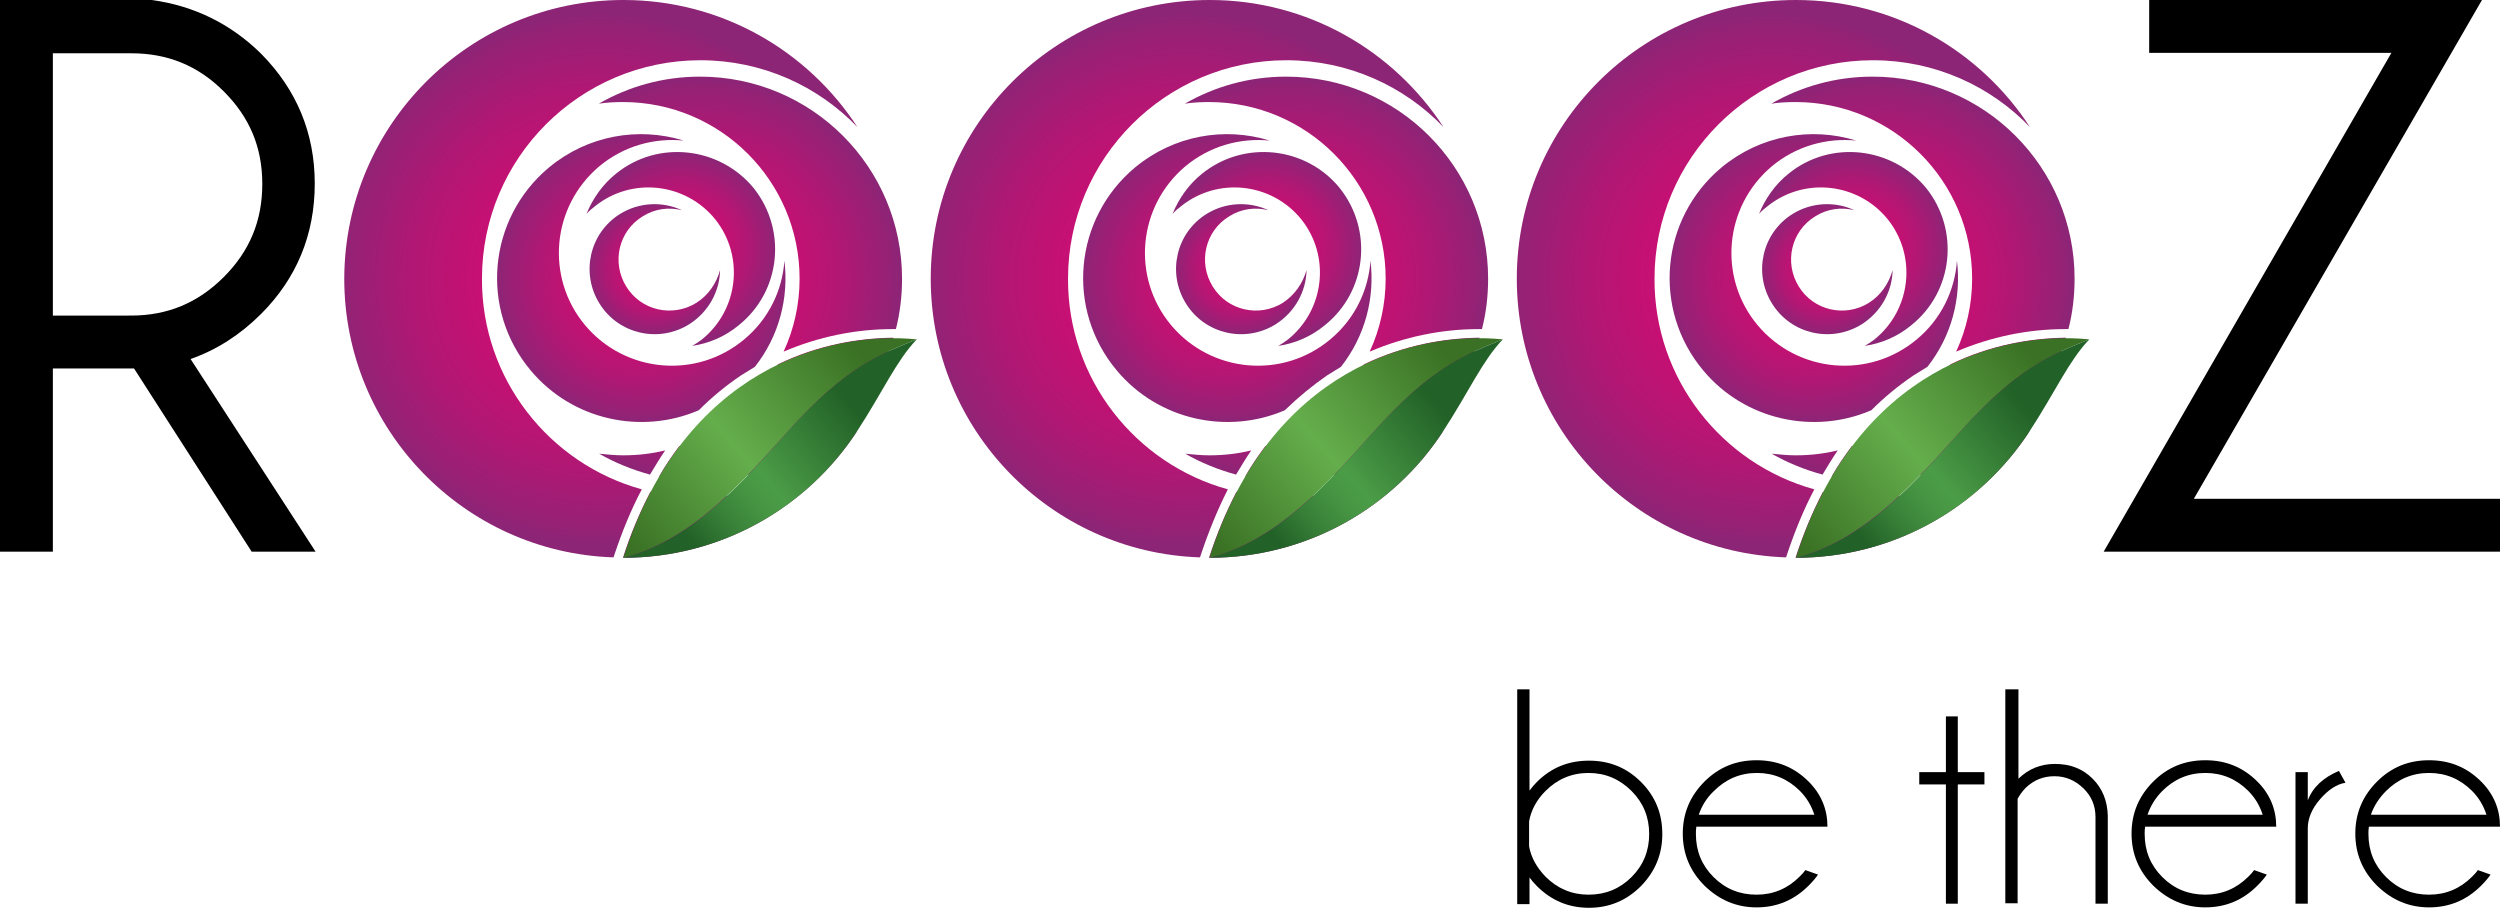
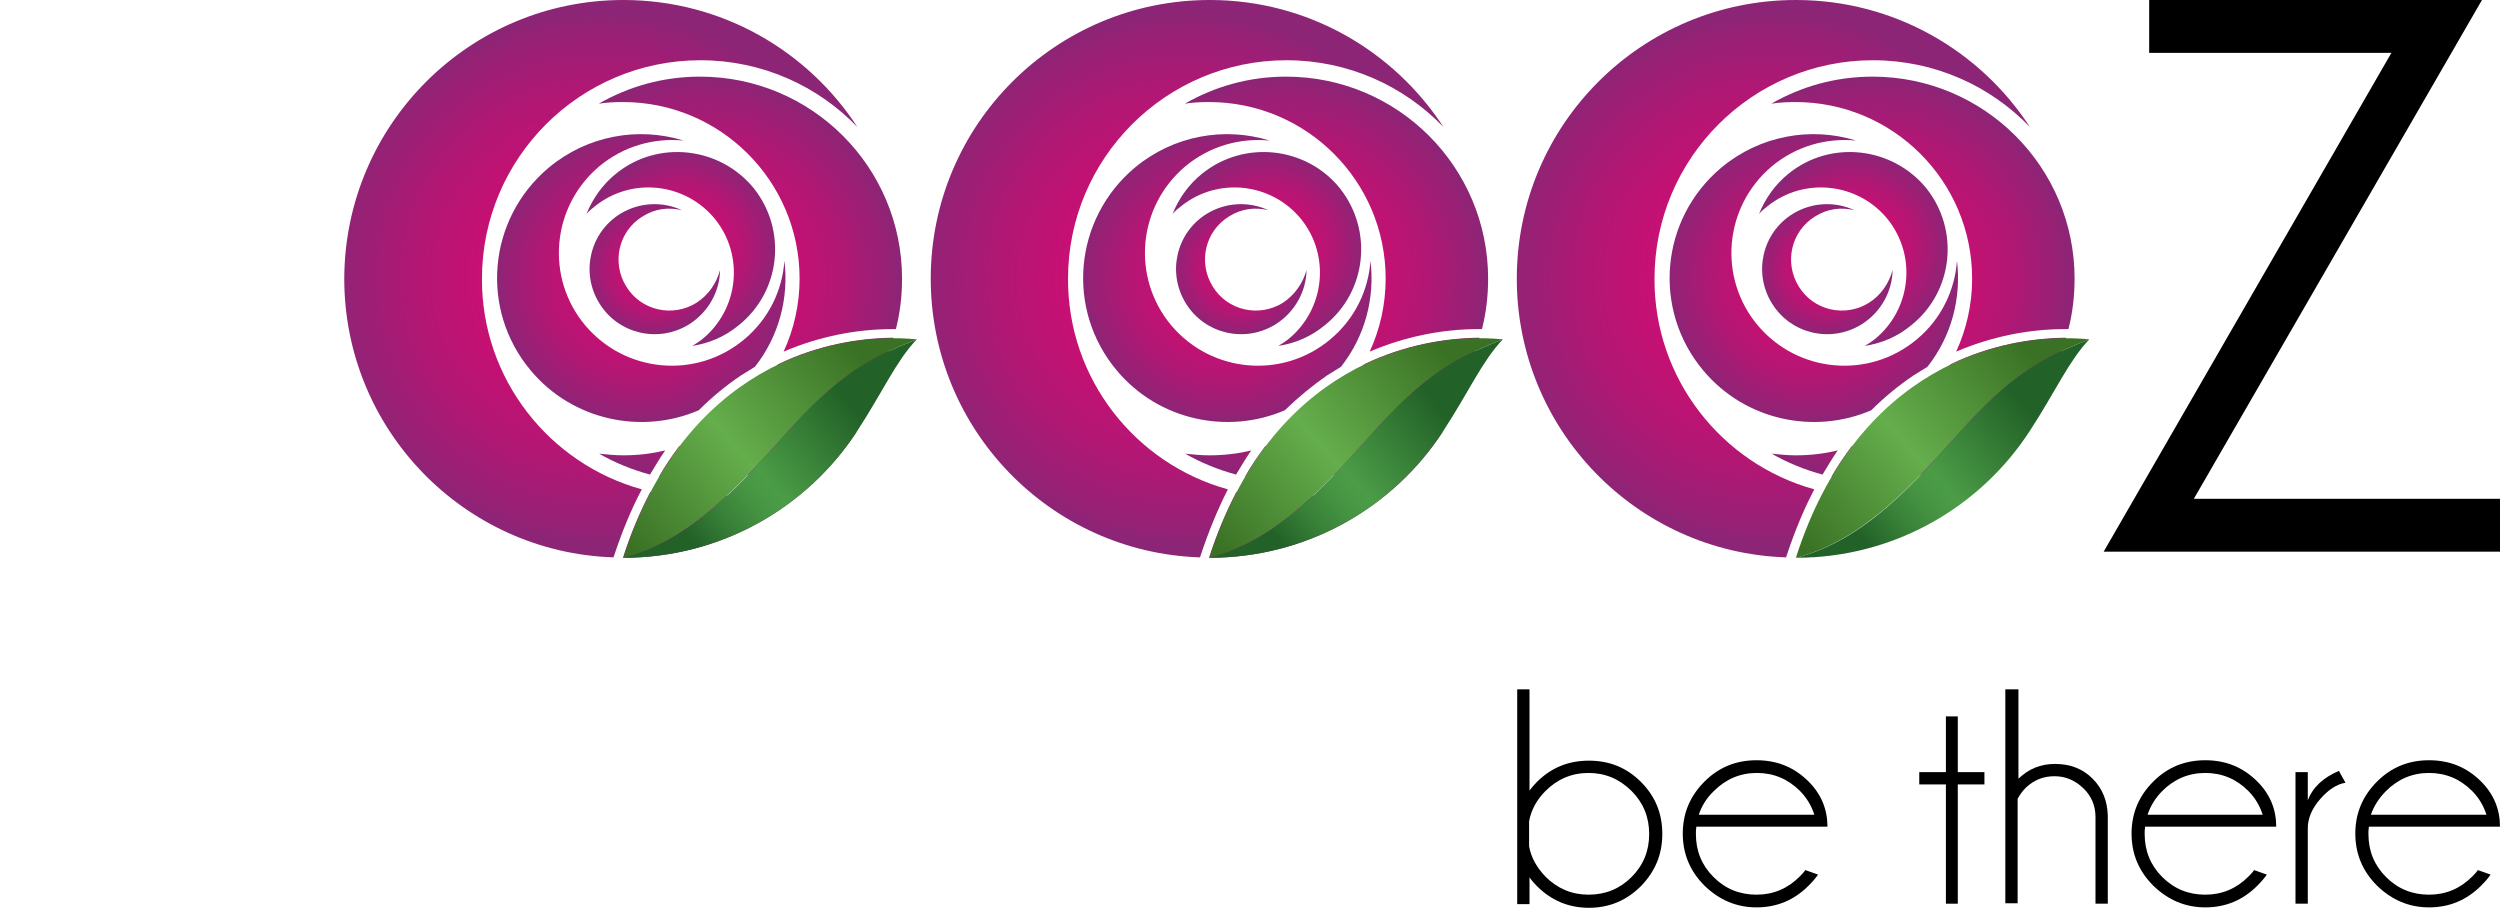
<svg xmlns="http://www.w3.org/2000/svg" version="1.1" id="Laag_1" x="0px" y="0px" viewBox="0 0 610 222" enable-background="new 0 0 610 222" width="610" height="222" xml:space="preserve">
  <g>
-     <path d="M63.7,76.6c8.7-8.7,13.1-19.4,13.1-31.8c0-12.3-4.4-22.9-13.1-31.7C56.4,5.9,47.4,1.4,37,0L0,0v134.6h12.9V89.9h19.8   l28.7,44.7H77l-30.5-47C52.8,85.4,58.6,81.7,63.7,76.6z M12.9,13H32c8.9,0,16.3,3,22.6,9.3c6.3,6.3,9.4,13.6,9.4,22.6   c0,9-3.1,16.4-9.4,22.7c-6.3,6.3-13.7,9.4-22.6,9.4H12.9V13z" />
    <polygon points="535.3,121.7 605.6,0 524.4,0 524.4,12.9 583.5,12.9 513.3,134.6 610,134.6 610,121.7  " />
    <g>
      <path d="M370.2,168.2h3v24.7c0.5-0.7,1.2-1.5,1.8-2.1c3.5-3.5,7.7-5.2,12.7-5.2c5,0,9.2,1.7,12.7,5.2c3.5,3.5,5.2,7.7,5.2,12.7    c0,4.9-1.7,9.1-5.2,12.7c-3.5,3.5-7.7,5.3-12.7,5.3c-5,0-9.2-1.8-12.7-5.3c-0.7-0.7-1.3-1.4-1.8-2.1v6.5h-3V168.2z M373.1,200.4    v6.1c0.5,2.8,1.9,5.2,4,7.4c2.9,2.9,6.4,4.4,10.5,4.4c4.1,0,7.6-1.4,10.5-4.3c2.9-2.9,4.3-6.4,4.3-10.5c0-4.1-1.4-7.6-4.3-10.5    c-2.9-2.9-6.4-4.4-10.5-4.4c-4.1,0-7.6,1.5-10.5,4.4C375,195.1,373.6,197.6,373.1,200.4z" />
      <path d="M413.9,201.8c-0.1,0.5-0.1,1.1-0.1,1.7c0,4.1,1.4,7.6,4.3,10.5c2.9,2.9,6.4,4.3,10.5,4.3c4.1,0,7.6-1.5,10.5-4.4    c0.5-0.5,1-1,1.4-1.6l3.1,1.1c-0.4,0.6-1.1,1.5-2.3,2.7c-3.5,3.5-7.7,5.3-12.7,5.3c-4.9,0-9.1-1.8-12.7-5.3    c-3.5-3.5-5.3-7.7-5.3-12.7c0-5,1.8-9.2,5.3-12.7c3.5-3.5,7.7-5.2,12.7-5.2c5,0,9.2,1.7,12.7,5.2c3.1,3.1,4.6,6.8,4.6,11H413.9z     M414.5,198.8h28.2c-0.7-2.2-1.9-4.2-3.5-5.8c-2.9-2.9-6.4-4.4-10.5-4.4c-4.1,0-7.6,1.5-10.5,4.4    C416.4,194.7,415.2,196.7,414.5,198.8z" />
      <path d="M474.8,188.4v-13.6h2.9v13.6h6.5v3h-6.5v29.1h-2.9v-29.1h-6.5v-3H474.8z" />
      <path d="M489.5,168.2h3V190c2.5-2.4,5.4-3.6,8.9-3.6c3.8,0,6.8,1.2,9.2,3.6c2.4,2.4,3.6,5.4,3.7,9v21.5h-3v-21.2c0-2.7-1-5.1-3-7    c-2-1.9-4.3-2.9-7-2.9c-2.7,0-5,0.9-7,2.8c-0.9,0.9-1.5,1.8-2,2.7v25.5h-3V168.2z" />
      <path d="M523.4,201.8c-0.1,0.5-0.1,1.1-0.1,1.7c0,4.1,1.4,7.6,4.3,10.5c2.9,2.9,6.4,4.3,10.5,4.3s7.6-1.5,10.5-4.4    c0.5-0.5,1-1,1.4-1.6l3.1,1.1c-0.4,0.6-1.1,1.5-2.3,2.7c-3.5,3.5-7.7,5.3-12.7,5.3c-4.9,0-9.1-1.8-12.7-5.3    c-3.5-3.5-5.3-7.7-5.3-12.7c0-5,1.8-9.2,5.3-12.7c3.5-3.5,7.7-5.2,12.7-5.2c5,0,9.2,1.7,12.7,5.2c3.1,3.1,4.6,6.8,4.6,11H523.4z     M524,198.8h28.1c-0.7-2.2-1.9-4.2-3.5-5.8c-2.9-2.9-6.4-4.4-10.5-4.4s-7.6,1.5-10.5,4.4C525.9,194.7,524.7,196.7,524,198.8z" />
      <path d="M572.3,191c-2.1,0.3-4.2,1.7-6.2,4c-2,2.3-3,4.7-3,7.1v18.4h-3v-32.1h3v6.9c1.2-3.2,3.8-5.6,7.6-7.2L572.3,191z" />
      <path d="M578,201.8c-0.1,0.5-0.1,1.1-0.1,1.7c0,4.1,1.4,7.6,4.3,10.5c2.9,2.9,6.4,4.3,10.5,4.3c4.1,0,7.6-1.5,10.5-4.4    c0.5-0.5,1-1,1.4-1.6l3.1,1.1c-0.4,0.6-1.1,1.5-2.3,2.7c-3.5,3.5-7.7,5.3-12.7,5.3c-4.9,0-9.1-1.8-12.7-5.3    c-3.5-3.5-5.3-7.7-5.3-12.7c0-5,1.8-9.2,5.3-12.7c3.5-3.5,7.7-5.2,12.7-5.2c5,0,9.2,1.7,12.7,5.2c3.1,3.1,4.6,6.8,4.6,11H578z     M578.5,198.8h28.2c-0.7-2.2-1.9-4.2-3.5-5.8c-2.9-2.9-6.4-4.4-10.5-4.4c-4.1,0-7.6,1.5-10.5,4.4    C580.5,194.7,579.2,196.7,578.5,198.8z" />
    </g>
    <radialGradient id="SVGID_1_" cx="486.718" cy="64.106" r="20.505" gradientTransform="matrix(0.774 0 0 0.774 68.82 16.033)" gradientUnits="userSpaceOnUse">
      <stop offset="0" style="stop-color:#D60A72" />
      <stop offset="0.234" style="stop-color:#D20B72" />
      <stop offset="0.466" style="stop-color:#C61073" />
      <stop offset="0.697" style="stop-color:#B21774" />
      <stop offset="0.926" style="stop-color:#972175" />
      <stop offset="1" style="stop-color:#8C2576" />
    </radialGradient>
    <path fill="url(#SVGID_1_)" d="M456,73.9c-5.8,3.6-13.5,1.9-17.1-4c-3.6-5.8-1.9-13.5,4-17.1c3-1.9,6.4-2.3,9.6-1.5   c-4.7-2.2-10.4-2-15.1,0.9c-7.4,4.6-9.7,14.4-5,21.9c4.6,7.4,14.4,9.7,21.9,5c4.7-3,7.4-8,7.5-13.2C460.9,69.1,459,72,456,73.9z" />
    <radialGradient id="SVGID_2_" cx="469.957" cy="67.142" r="84.406" gradientTransform="matrix(0.774 0 0 0.774 68.82 16.033)" gradientUnits="userSpaceOnUse">
      <stop offset="0" style="stop-color:#D60A72" />
      <stop offset="0.234" style="stop-color:#D20B72" />
      <stop offset="0.466" style="stop-color:#C61073" />
      <stop offset="0.697" style="stop-color:#B21774" />
      <stop offset="0.926" style="stop-color:#972175" />
      <stop offset="1" style="stop-color:#8C2576" />
    </radialGradient>
    <path fill="url(#SVGID_2_)" d="M442.7,119.4c-22.5-6.2-39.1-26.9-39-51.4c0-29.4,23.9-53.3,53.3-53.3c15.1,0,28.7,6.3,38.3,16.3   C483.2,12.4,462.2,0,438.2,0c-37.6,0-68.1,30.4-68.1,68c0,36.8,29.2,66.8,65.7,68l0.2-0.6C437.9,129.7,440.1,124.3,442.7,119.4z" />
    <radialGradient id="SVGID_3_" cx="469.957" cy="67.17" r="84.388" gradientTransform="matrix(0.774 0 0 0.774 68.82 16.033)" gradientUnits="userSpaceOnUse">
      <stop offset="0" style="stop-color:#D60A72" />
      <stop offset="0.234" style="stop-color:#D20B72" />
      <stop offset="0.466" style="stop-color:#C61073" />
      <stop offset="0.697" style="stop-color:#B21774" />
      <stop offset="0.926" style="stop-color:#972175" />
      <stop offset="1" style="stop-color:#8C2576" />
    </radialGradient>
-     <path fill="url(#SVGID_3_)" d="M495.3,105.1c-9.7,10-23.3,16.3-38.4,16.3c-4.2,0-8.2-0.5-12.1-1.4c-2.5,4.8-4.8,10.2-6.7,16.1   C462.1,136.1,483.1,123.8,495.3,105.1z" />
    <radialGradient id="SVGID_4_" cx="482.734" cy="66.841" r="45.611" gradientTransform="matrix(0.774 0 0 0.774 68.82 16.033)" gradientUnits="userSpaceOnUse">
      <stop offset="0" style="stop-color:#D60A72" />
      <stop offset="0.234" style="stop-color:#D20B72" />
      <stop offset="0.466" style="stop-color:#C61073" />
      <stop offset="0.697" style="stop-color:#B21774" />
      <stop offset="0.926" style="stop-color:#972175" />
      <stop offset="1" style="stop-color:#8C2576" />
    </radialGradient>
    <path fill="url(#SVGID_4_)" d="M466.9,91.6c1.1-0.7,2.3-1.4,3.4-2.1c5.9-7.5,8.3-16.8,7.2-25.9c-0.5,7.2-3.8,14.2-9.8,19.2   c-11.7,9.8-29,8.2-38.8-3.4c-9.8-11.7-8.2-29,3.4-38.8c6-5,13.4-7,20.6-6.3c-11-3.4-23.4-1.3-32.9,6.6   c-14.9,12.5-16.9,34.6-4.4,49.5c10.2,12.2,27.1,15.7,41,9.7C459.8,96.9,463.2,94.1,466.9,91.6z" />
    <radialGradient id="SVGID_5_" cx="500.918" cy="67.186" r="63.913" gradientTransform="matrix(0.774 0 0 0.774 68.82 16.033)" gradientUnits="userSpaceOnUse">
      <stop offset="0" style="stop-color:#D60A72" />
      <stop offset="0.234" style="stop-color:#D20B72" />
      <stop offset="0.466" style="stop-color:#C61073" />
      <stop offset="0.697" style="stop-color:#B21774" />
      <stop offset="0.926" style="stop-color:#972175" />
      <stop offset="1" style="stop-color:#8C2576" />
    </radialGradient>
    <path fill="url(#SVGID_5_)" d="M504.7,80.3c1-3.9,1.5-8,1.5-12.3c0-27.2-22-49.3-49.3-49.3c-9,0-17.4,2.4-24.7,6.6   c1.9-0.3,3.9-0.4,5.9-0.4c23.8,0,43.1,19.3,43.1,43.1c0,6.3-1.4,12.4-3.9,17.8c8.4-3.6,17.5-5.5,26.6-5.5   C504.2,80.3,504.5,80.3,504.7,80.3z" />
    <radialGradient id="SVGID_6_" cx="500.919" cy="67.186" r="63.913" gradientTransform="matrix(0.774 0 0 0.774 68.82 16.033)" gradientUnits="userSpaceOnUse">
      <stop offset="0" style="stop-color:#D60A72" />
      <stop offset="0.234" style="stop-color:#D20B72" />
      <stop offset="0.466" style="stop-color:#C61073" />
      <stop offset="0.697" style="stop-color:#B21774" />
      <stop offset="0.926" style="stop-color:#972175" />
      <stop offset="1" style="stop-color:#8C2576" />
    </radialGradient>
    <path fill="url(#SVGID_6_)" d="M438.2,111.1c-2,0-4-0.2-5.9-0.4c3.8,2.2,8,3.9,12.4,5.1c1.2-2,2.4-4,3.7-5.9   C445.1,110.7,441.7,111.1,438.2,111.1z" />
    <radialGradient id="SVGID_7_" cx="500.919" cy="67.186" r="63.913" gradientTransform="matrix(0.774 0 0 0.774 68.82 16.033)" gradientUnits="userSpaceOnUse">
      <stop offset="0" style="stop-color:#D60A72" />
      <stop offset="0.234" style="stop-color:#D20B72" />
      <stop offset="0.466" style="stop-color:#C61073" />
      <stop offset="0.697" style="stop-color:#B21774" />
      <stop offset="0.926" style="stop-color:#972175" />
      <stop offset="1" style="stop-color:#8C2576" />
    </radialGradient>
    <path fill="url(#SVGID_7_)" d="M475.9,88.9c-5.2,9.4-13.8,16.6-24.1,20c-1.7,2.3-3.4,4.7-4.9,7.4c3.2,0.7,6.6,1,10,1   c22.2,0,41-14.7,47.2-34.9c0,0-0.1,0-0.1,0C495.5,82.5,485.6,84.2,475.9,88.9z" />
    <radialGradient id="SVGID_8_" cx="495.046" cy="57.783" r="30.145" gradientTransform="matrix(0.774 0 0 0.774 68.82 16.033)" gradientUnits="userSpaceOnUse">
      <stop offset="0" style="stop-color:#D60A72" />
      <stop offset="0.234" style="stop-color:#D20B72" />
      <stop offset="0.466" style="stop-color:#C61073" />
      <stop offset="0.697" style="stop-color:#B21774" />
      <stop offset="0.926" style="stop-color:#972175" />
      <stop offset="1" style="stop-color:#8C2576" />
    </radialGradient>
    <path fill="url(#SVGID_8_)" d="M436.5,42.3c-3.4,2.7-5.8,6.2-7.3,9.9c0.6-0.7,1.3-1.3,2.1-1.9c9-7.2,22.1-5.7,29.3,3.2   c7.2,9,5.7,22.1-3.2,29.3c-0.8,0.6-1.5,1.1-2.4,1.6c4-0.6,7.9-2.2,11.3-5c10.3-8.2,11.9-23.2,3.7-33.5   C461.7,35.8,446.7,34.1,436.5,42.3z" />
    <g>
      <linearGradient id="SVGID_9_" gradientUnits="userSpaceOnUse" x1="438.536" y1="132.076" x2="493.515" y2="83.678">
        <stop offset="0" style="stop-color:#3A7124" />
        <stop offset="0.485" style="stop-color:#65AE4C" />
        <stop offset="1" style="stop-color:#3A7124" />
      </linearGradient>
      <path fill="url(#SVGID_9_)" d="M478.5,105.1c14.3-16,22.8-18.8,31.3-22.3c-21.4-2.1-56.8,7-71.6,53.3    C455,131.8,467.2,117.6,478.5,105.1z" />
      <linearGradient id="SVGID_10_" gradientUnits="userSpaceOnUse" x1="455.131" y1="132.356" x2="494.042" y2="98.865">
        <stop offset="0" style="stop-color:#226127" />
        <stop offset="0.188" style="stop-color:#388038" />
        <stop offset="0.351" style="stop-color:#469543" />
        <stop offset="0.461" style="stop-color:#4B9C47" />
        <stop offset="1" style="stop-color:#226127" />
      </linearGradient>
      <path fill="url(#SVGID_10_)" d="M478.5,105.1c-11.3,12.6-23.5,26.8-40.3,31c23.9,0,45-12.3,57.1-31c6.2-9.5,9.5-17.1,14.5-22.3    C501.3,86.3,492.8,89.1,478.5,105.1z" />
    </g>
    <radialGradient id="SVGID_11_" cx="301.982" cy="64.106" r="20.505" gradientTransform="matrix(0.774 0 0 0.774 68.82 16.033)" gradientUnits="userSpaceOnUse">
      <stop offset="0" style="stop-color:#D60A72" />
      <stop offset="0.234" style="stop-color:#D20B72" />
      <stop offset="0.466" style="stop-color:#C61073" />
      <stop offset="0.697" style="stop-color:#B21774" />
      <stop offset="0.926" style="stop-color:#972175" />
      <stop offset="1" style="stop-color:#8C2576" />
    </radialGradient>
    <path fill="url(#SVGID_11_)" d="M313,73.9c-5.8,3.6-13.5,1.9-17.1-4c-3.6-5.8-1.9-13.5,4-17.1c3-1.9,6.4-2.3,9.6-1.5   c-4.7-2.2-10.4-2-15.1,0.9c-7.4,4.6-9.7,14.4-5,21.9c4.6,7.4,14.4,9.7,21.9,5c4.7-3,7.4-8,7.5-13.2C317.9,69.1,315.9,72,313,73.9z" />
    <radialGradient id="SVGID_12_" cx="285.221" cy="67.142" r="84.406" gradientTransform="matrix(0.774 0 0 0.774 68.82 16.033)" gradientUnits="userSpaceOnUse">
      <stop offset="0" style="stop-color:#D60A72" />
      <stop offset="0.234" style="stop-color:#D20B72" />
      <stop offset="0.466" style="stop-color:#C61073" />
      <stop offset="0.697" style="stop-color:#B21774" />
      <stop offset="0.926" style="stop-color:#972175" />
      <stop offset="1" style="stop-color:#8C2576" />
    </radialGradient>
    <path fill="url(#SVGID_12_)" d="M299.6,119.4c-22.5-6.2-39.1-26.9-39-51.4c0-29.4,23.9-53.3,53.3-53.3c15.1,0,28.7,6.3,38.3,16.3   C340.1,12.4,319.1,0,295.2,0c-37.6,0-68.1,30.4-68.1,68c0,36.8,29.2,66.8,65.7,68l0.2-0.6C294.9,129.7,297.1,124.3,299.6,119.4z" />
    <radialGradient id="SVGID_13_" cx="285.22" cy="67.17" r="84.388" gradientTransform="matrix(0.774 0 0 0.774 68.82 16.033)" gradientUnits="userSpaceOnUse">
      <stop offset="0" style="stop-color:#D60A72" />
      <stop offset="0.234" style="stop-color:#D20B72" />
      <stop offset="0.466" style="stop-color:#C61073" />
      <stop offset="0.697" style="stop-color:#B21774" />
      <stop offset="0.926" style="stop-color:#972175" />
      <stop offset="1" style="stop-color:#8C2576" />
    </radialGradient>
    <path fill="url(#SVGID_13_)" d="M352.2,105.1c-9.7,10-23.3,16.3-38.4,16.3c-4.2,0-8.2-0.5-12.1-1.4c-2.5,4.8-4.8,10.2-6.7,16.1   C319,136.1,340.1,123.8,352.2,105.1z" />
    <radialGradient id="SVGID_14_" cx="297.997" cy="66.841" r="45.611" gradientTransform="matrix(0.774 0 0 0.774 68.82 16.033)" gradientUnits="userSpaceOnUse">
      <stop offset="0" style="stop-color:#D60A72" />
      <stop offset="0.234" style="stop-color:#D20B72" />
      <stop offset="0.466" style="stop-color:#C61073" />
      <stop offset="0.697" style="stop-color:#B21774" />
      <stop offset="0.926" style="stop-color:#972175" />
      <stop offset="1" style="stop-color:#8C2576" />
    </radialGradient>
    <path fill="url(#SVGID_14_)" d="M323.8,91.6c1.1-0.7,2.3-1.4,3.4-2.1c5.9-7.5,8.3-16.8,7.2-25.9c-0.5,7.2-3.8,14.2-9.8,19.2   c-11.7,9.8-29,8.2-38.8-3.4c-9.8-11.7-8.2-29,3.4-38.8c6-5,13.4-7,20.6-6.3c-11-3.4-23.4-1.3-32.9,6.6   c-14.9,12.5-16.9,34.6-4.4,49.5c10.2,12.2,27.1,15.7,41,9.7C316.8,96.9,320.2,94.1,323.8,91.6z" />
    <radialGradient id="SVGID_15_" cx="316.182" cy="67.186" r="63.913" gradientTransform="matrix(0.774 0 0 0.774 68.82 16.033)" gradientUnits="userSpaceOnUse">
      <stop offset="0" style="stop-color:#D60A72" />
      <stop offset="0.234" style="stop-color:#D20B72" />
      <stop offset="0.466" style="stop-color:#C61073" />
      <stop offset="0.697" style="stop-color:#B21774" />
      <stop offset="0.926" style="stop-color:#972175" />
      <stop offset="1" style="stop-color:#8C2576" />
    </radialGradient>
    <path fill="url(#SVGID_15_)" d="M361.6,80.3c1-3.9,1.5-8,1.5-12.3c0-27.2-22-49.3-49.3-49.3c-9,0-17.4,2.4-24.7,6.6   c1.9-0.3,3.9-0.4,5.9-0.4c23.8,0,43.1,19.3,43.1,43.1c0,6.3-1.4,12.4-3.9,17.8c8.4-3.6,17.5-5.5,26.6-5.5   C361.2,80.3,361.4,80.3,361.6,80.3z" />
    <radialGradient id="SVGID_16_" cx="316.183" cy="67.19" r="63.909" gradientTransform="matrix(0.774 0 0 0.774 68.82 16.033)" gradientUnits="userSpaceOnUse">
      <stop offset="0" style="stop-color:#D60A72" />
      <stop offset="0.234" style="stop-color:#D20B72" />
      <stop offset="0.466" style="stop-color:#C61073" />
      <stop offset="0.697" style="stop-color:#B21774" />
      <stop offset="0.926" style="stop-color:#972175" />
      <stop offset="1" style="stop-color:#8C2576" />
    </radialGradient>
    <path fill="url(#SVGID_16_)" d="M295.1,111.1c-2,0-4-0.2-5.9-0.4c3.8,2.2,8,3.9,12.4,5.1c1.2-2,2.4-4,3.7-5.9   C302.1,110.7,298.6,111.1,295.1,111.1z" />
    <radialGradient id="SVGID_17_" cx="316.183" cy="67.186" r="63.913" gradientTransform="matrix(0.774 0 0 0.774 68.82 16.033)" gradientUnits="userSpaceOnUse">
      <stop offset="0" style="stop-color:#D60A72" />
      <stop offset="0.234" style="stop-color:#D20B72" />
      <stop offset="0.466" style="stop-color:#C61073" />
      <stop offset="0.697" style="stop-color:#B21774" />
      <stop offset="0.926" style="stop-color:#972175" />
      <stop offset="1" style="stop-color:#8C2576" />
    </radialGradient>
    <path fill="url(#SVGID_17_)" d="M332.8,88.9c-5.2,9.4-13.8,16.6-24.1,20c-1.7,2.3-3.4,4.7-4.9,7.4c3.2,0.7,6.6,1,10,1   c22.2,0,41-14.7,47.2-34.9c0,0-0.1,0-0.1,0C352.5,82.5,342.6,84.2,332.8,88.9z" />
    <radialGradient id="SVGID_18_" cx="310.31" cy="57.783" r="30.145" gradientTransform="matrix(0.774 0 0 0.774 68.82 16.033)" gradientUnits="userSpaceOnUse">
      <stop offset="0" style="stop-color:#D60A72" />
      <stop offset="0.234" style="stop-color:#D20B72" />
      <stop offset="0.466" style="stop-color:#C61073" />
      <stop offset="0.697" style="stop-color:#B21774" />
      <stop offset="0.926" style="stop-color:#972175" />
      <stop offset="1" style="stop-color:#8C2576" />
    </radialGradient>
    <path fill="url(#SVGID_18_)" d="M293.4,42.3c-3.4,2.7-5.8,6.2-7.3,9.9c0.6-0.7,1.3-1.3,2.1-1.9c9-7.2,22.1-5.7,29.3,3.2   c7.2,9,5.7,22.1-3.2,29.3c-0.8,0.6-1.5,1.1-2.4,1.6c4-0.6,7.9-2.2,11.3-5c10.3-8.2,11.9-23.2,3.7-33.5   C318.7,35.8,303.7,34.1,293.4,42.3z" />
    <g>
      <linearGradient id="SVGID_19_" gradientUnits="userSpaceOnUse" x1="295.483" y1="132.076" x2="350.463" y2="83.678">
        <stop offset="0" style="stop-color:#3A7124" />
        <stop offset="0.485" style="stop-color:#65AE4C" />
        <stop offset="1" style="stop-color:#3A7124" />
      </linearGradient>
      <path fill="url(#SVGID_19_)" d="M335.4,105.1c14.3-16,22.8-18.8,31.3-22.3c-21.4-2.1-56.8,7-71.6,53.3    C311.9,131.8,324.2,117.6,335.4,105.1z" />
      <linearGradient id="SVGID_20_" gradientUnits="userSpaceOnUse" x1="312.078" y1="132.356" x2="350.99" y2="98.865">
        <stop offset="0" style="stop-color:#226127" />
        <stop offset="0.188" style="stop-color:#388038" />
        <stop offset="0.351" style="stop-color:#469543" />
        <stop offset="0.461" style="stop-color:#4B9C47" />
        <stop offset="1" style="stop-color:#226127" />
      </linearGradient>
      <path fill="url(#SVGID_20_)" d="M335.4,105.1c-11.3,12.6-23.5,26.8-40.3,31c23.9,0,45-12.3,57.1-31c6.2-9.5,9.5-17.1,14.5-22.3    C358.2,86.3,349.7,89.1,335.4,105.1z" />
    </g>
    <radialGradient id="SVGID_21_" cx="117.245" cy="64.106" r="20.505" gradientTransform="matrix(0.774 0 0 0.774 68.82 16.033)" gradientUnits="userSpaceOnUse">
      <stop offset="0" style="stop-color:#D60A72" />
      <stop offset="0.234" style="stop-color:#D20B72" />
      <stop offset="0.466" style="stop-color:#C61073" />
      <stop offset="0.697" style="stop-color:#B21774" />
      <stop offset="0.926" style="stop-color:#972175" />
      <stop offset="1" style="stop-color:#8C2576" />
    </radialGradient>
    <path fill="url(#SVGID_21_)" d="M169.9,73.9c-5.8,3.6-13.5,1.9-17.1-4c-3.6-5.8-1.9-13.5,4-17.1c3-1.9,6.4-2.3,9.6-1.5   c-4.7-2.2-10.4-2-15.1,0.9c-7.4,4.6-9.7,14.4-5,21.9c4.6,7.4,14.4,9.7,21.9,5c4.7-3,7.4-8,7.5-13.2C174.8,69.1,172.9,72,169.9,73.9   z" />
    <radialGradient id="SVGID_22_" cx="100.484" cy="67.142" r="84.406" gradientTransform="matrix(0.774 0 0 0.774 68.82 16.033)" gradientUnits="userSpaceOnUse">
      <stop offset="0" style="stop-color:#D60A72" />
      <stop offset="0.234" style="stop-color:#D20B72" />
      <stop offset="0.466" style="stop-color:#C61073" />
      <stop offset="0.697" style="stop-color:#B21774" />
      <stop offset="0.926" style="stop-color:#972175" />
      <stop offset="1" style="stop-color:#8C2576" />
    </radialGradient>
    <path fill="url(#SVGID_22_)" d="M156.6,119.4c-22.5-6.2-39.1-26.9-39-51.4c0-29.4,23.9-53.3,53.3-53.3c15.1,0,28.7,6.3,38.3,16.3   C197.1,12.4,176.1,0,152.1,0C114.6,0,84.1,30.4,84,68c0,36.8,29.2,66.8,65.7,68l0.2-0.6C151.8,129.7,154,124.3,156.6,119.4z" />
    <radialGradient id="SVGID_23_" cx="100.484" cy="67.17" r="84.388" gradientTransform="matrix(0.774 0 0 0.774 68.82 16.033)" gradientUnits="userSpaceOnUse">
      <stop offset="0" style="stop-color:#D60A72" />
      <stop offset="0.234" style="stop-color:#D20B72" />
      <stop offset="0.466" style="stop-color:#C61073" />
      <stop offset="0.697" style="stop-color:#B21774" />
      <stop offset="0.926" style="stop-color:#972175" />
      <stop offset="1" style="stop-color:#8C2576" />
    </radialGradient>
    <path fill="url(#SVGID_23_)" d="M209.2,105.1c-9.7,10-23.3,16.3-38.4,16.3c-4.2,0-8.2-0.5-12.1-1.4c-2.5,4.8-4.8,10.1-6.7,16.1   C176,136.1,197,123.8,209.2,105.1z" />
    <radialGradient id="SVGID_24_" cx="113.261" cy="66.841" r="45.611" gradientTransform="matrix(0.774 0 0 0.774 68.82 16.033)" gradientUnits="userSpaceOnUse">
      <stop offset="0" style="stop-color:#D60A72" />
      <stop offset="0.234" style="stop-color:#D20B72" />
      <stop offset="0.466" style="stop-color:#C61073" />
      <stop offset="0.697" style="stop-color:#B21774" />
      <stop offset="0.926" style="stop-color:#972175" />
      <stop offset="1" style="stop-color:#8C2576" />
    </radialGradient>
    <path fill="url(#SVGID_24_)" d="M180.8,91.6c1.1-0.7,2.3-1.4,3.4-2.1c5.9-7.5,8.3-16.8,7.2-25.9c-0.5,7.2-3.8,14.2-9.8,19.2   c-11.7,9.8-29,8.2-38.8-3.4c-9.8-11.7-8.2-29,3.4-38.8c6-5,13.4-7,20.6-6.3c-11-3.4-23.4-1.3-32.9,6.6   c-14.9,12.5-16.9,34.6-4.4,49.5c10.2,12.2,27.1,15.7,41,9.7C173.7,96.9,177.1,94.1,180.8,91.6z" />
    <radialGradient id="SVGID_25_" cx="131.446" cy="67.186" r="63.913" gradientTransform="matrix(0.774 0 0 0.774 68.82 16.033)" gradientUnits="userSpaceOnUse">
      <stop offset="0" style="stop-color:#D60A72" />
      <stop offset="0.234" style="stop-color:#D20B72" />
      <stop offset="0.466" style="stop-color:#C61073" />
      <stop offset="0.697" style="stop-color:#B21774" />
      <stop offset="0.926" style="stop-color:#972175" />
      <stop offset="1" style="stop-color:#8C2576" />
    </radialGradient>
    <path fill="url(#SVGID_25_)" d="M218.6,80.3c1-3.9,1.5-8,1.5-12.3c0-27.2-22-49.3-49.3-49.3c-9,0-17.4,2.4-24.7,6.6   c1.9-0.3,3.9-0.4,5.9-0.4c23.8,0,43.1,19.3,43.1,43.1c0,6.3-1.4,12.4-3.9,17.8c8.4-3.6,17.5-5.5,26.6-5.5   C218.1,80.3,218.4,80.3,218.6,80.3z" />
    <radialGradient id="SVGID_26_" cx="131.446" cy="67.175" r="63.925" gradientTransform="matrix(0.774 0 0 0.774 68.82 16.033)" gradientUnits="userSpaceOnUse">
      <stop offset="0" style="stop-color:#D60A72" />
      <stop offset="0.234" style="stop-color:#D20B72" />
      <stop offset="0.466" style="stop-color:#C61073" />
      <stop offset="0.697" style="stop-color:#B21774" />
      <stop offset="0.926" style="stop-color:#972175" />
      <stop offset="1" style="stop-color:#8C2576" />
    </radialGradient>
    <path fill="url(#SVGID_26_)" d="M152.1,111.1c-2,0-4-0.2-5.9-0.4c3.8,2.2,8,3.9,12.4,5.1c1.2-2,2.4-4,3.7-5.9   C159,110.7,155.6,111.1,152.1,111.1z" />
    <radialGradient id="SVGID_27_" cx="131.446" cy="67.188" r="63.912" gradientTransform="matrix(0.774 0 0 0.774 68.82 16.033)" gradientUnits="userSpaceOnUse">
      <stop offset="0" style="stop-color:#D60A72" />
      <stop offset="0.234" style="stop-color:#D20B72" />
      <stop offset="0.466" style="stop-color:#C61073" />
      <stop offset="0.697" style="stop-color:#B21774" />
      <stop offset="0.926" style="stop-color:#972175" />
      <stop offset="1" style="stop-color:#8C2576" />
    </radialGradient>
    <path fill="url(#SVGID_27_)" d="M189.8,88.9c-5.2,9.4-13.8,16.6-24.1,20c-1.7,2.3-3.4,4.7-4.9,7.4c3.2,0.7,6.6,1,10,1   c22.2,0,41-14.7,47.2-34.9c0,0-0.1,0-0.1,0C209.4,82.5,199.5,84.2,189.8,88.9z" />
    <radialGradient id="SVGID_28_" cx="125.573" cy="57.783" r="30.145" gradientTransform="matrix(0.774 0 0 0.774 68.82 16.033)" gradientUnits="userSpaceOnUse">
      <stop offset="0" style="stop-color:#D60A72" />
      <stop offset="0.234" style="stop-color:#D20B72" />
      <stop offset="0.466" style="stop-color:#C61073" />
      <stop offset="0.697" style="stop-color:#B21774" />
      <stop offset="0.926" style="stop-color:#972175" />
      <stop offset="1" style="stop-color:#8C2576" />
    </radialGradient>
    <path fill="url(#SVGID_28_)" d="M150.4,42.3c-3.4,2.7-5.8,6.2-7.3,9.9c0.6-0.7,1.3-1.3,2.1-1.9c9-7.2,22.1-5.7,29.3,3.2   c7.2,9,5.7,22.1-3.2,29.3c-0.8,0.6-1.5,1.1-2.4,1.6c4-0.6,7.9-2.2,11.3-5c10.3-8.2,11.9-23.2,3.7-33.5   C175.6,35.8,160.6,34.1,150.4,42.3z" />
    <g>
      <linearGradient id="SVGID_29_" gradientUnits="userSpaceOnUse" x1="152.431" y1="132.076" x2="207.411" y2="83.679">
        <stop offset="0" style="stop-color:#3A7124" />
        <stop offset="0.485" style="stop-color:#65AE4C" />
        <stop offset="1" style="stop-color:#3A7124" />
      </linearGradient>
      <path fill="url(#SVGID_29_)" d="M192.4,105.1c14.3-16,22.8-18.8,31.3-22.3c-21.4-2.1-56.8,7-71.6,53.3    C168.9,131.8,181.1,117.6,192.4,105.1z" />
      <linearGradient id="SVGID_30_" gradientUnits="userSpaceOnUse" x1="169.026" y1="132.356" x2="207.937" y2="98.865">
        <stop offset="0" style="stop-color:#226127" />
        <stop offset="0.188" style="stop-color:#388038" />
        <stop offset="0.351" style="stop-color:#469543" />
        <stop offset="0.461" style="stop-color:#4B9C47" />
        <stop offset="1" style="stop-color:#226127" />
      </linearGradient>
      <path fill="url(#SVGID_30_)" d="M192.4,105.1c-11.3,12.6-23.5,26.8-40.3,31c23.9,0,45-12.3,57.1-31c6.2-9.5,9.5-17.1,14.5-22.3    C215.2,86.3,206.7,89.1,192.4,105.1z" />
    </g>
  </g>
</svg>